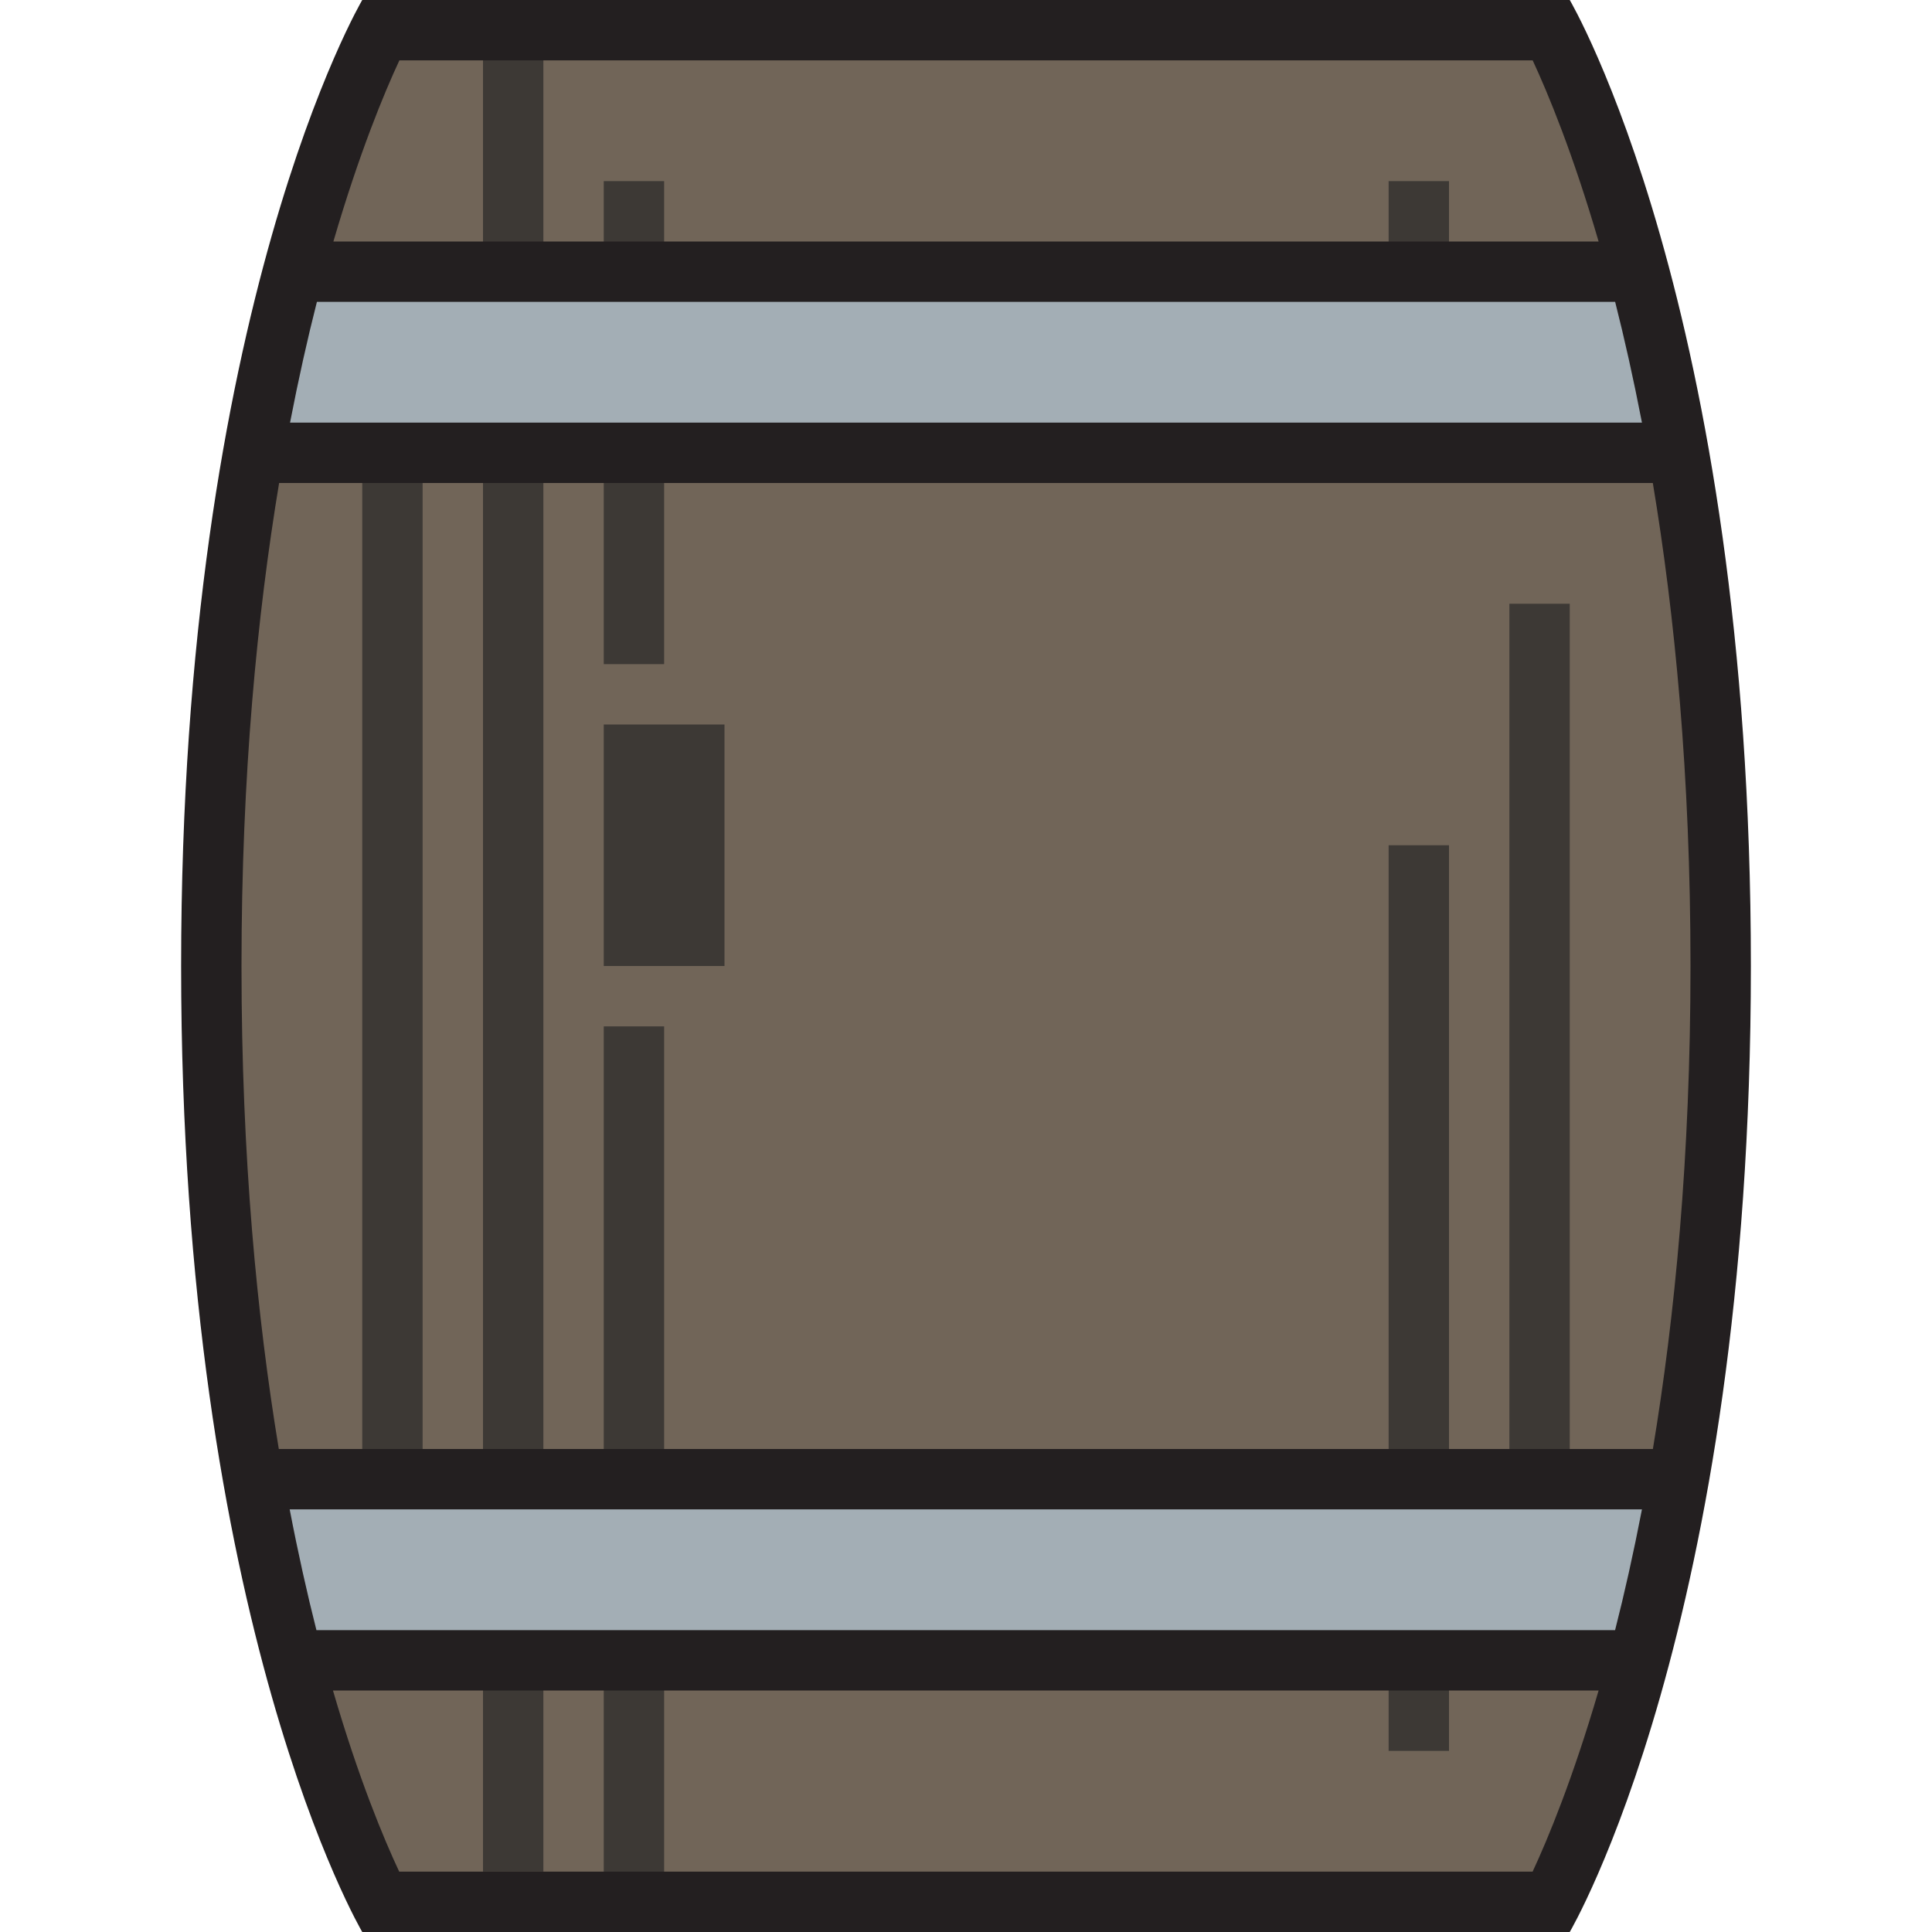
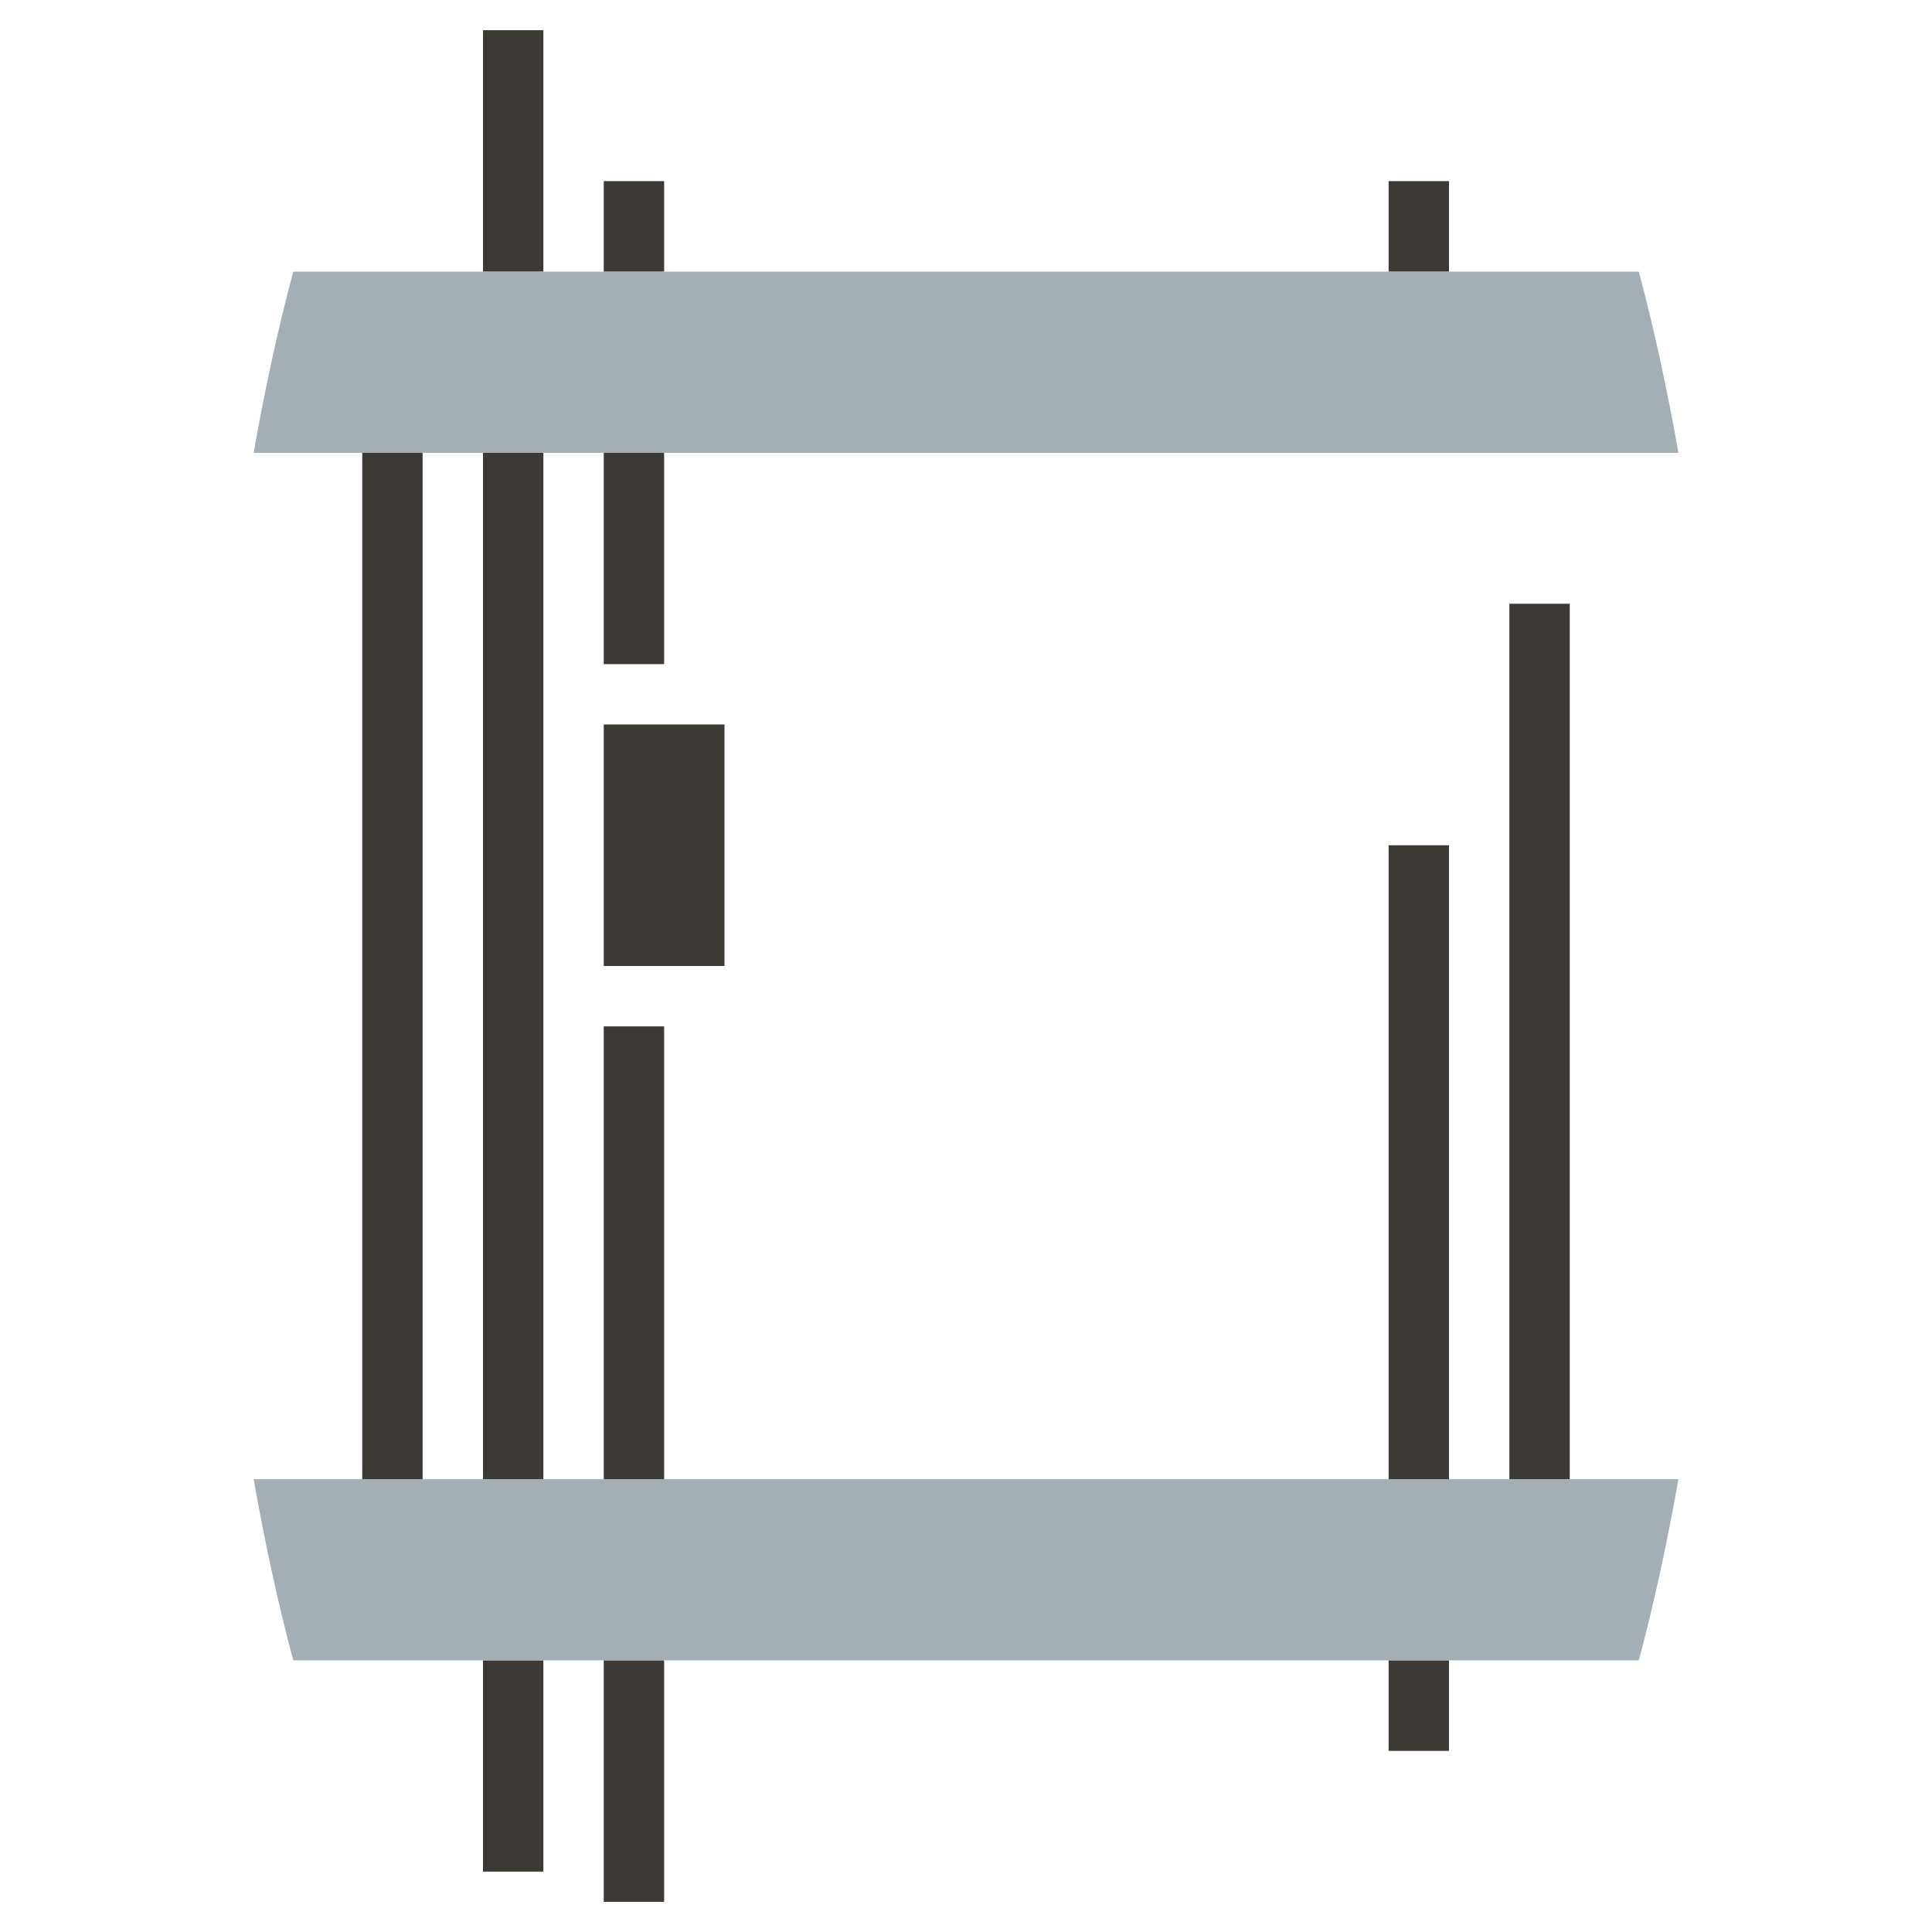
<svg xmlns="http://www.w3.org/2000/svg" version="1.1" id="DESIGNS" x="0px" y="0px" width="32px" height="32px" viewBox="0 0 32 32" style="enable-background:new 0 0 32 32;" xml:space="preserve">
  <style type="text/css">
	.avocado_een{fill:#231F20;}
	.avocado_twee{fill:#3D3935;}
	.avocado_drie{fill:#716558;}
	.avocado_acht{fill:#A3AEB5;}
	.st0{fill:#FFFAEE;}
	.st1{fill:#E0A838;}
	.st2{fill:#DBD2C1;}
	.st3{fill:#788287;}
	.st4{fill:#EAD13F;}
	.st5{fill:#D1712A;}
	.st6{fill:#CC4121;}
	.st7{fill:#8D3E93;}
	.st8{fill:#248EBC;}
	.st9{fill:#6F9B45;}
	.st10{fill:#AF9480;}
	.st11{fill:#C3CC6A;}
</style>
  <g>
-     <path class="avocado_drie" d="M25.699,0.5H6.301C5.733,1.633,3.5,6.682,3.5,16s2.233,14.367,2.801,15.5h19.397   C26.267,30.367,28.5,25.318,28.5,16S26.267,1.633,25.699,0.5z" />
    <g>
      <g>
        <path class="avocado_twee" d="M8,27.5h1V31H8V27.5z M8,24.5h1v-17H8V24.5z M11,7.5h-1V11h1V7.5z M11,3h-1v1.5h1V3z M6,24.5     h1v-17H6V24.5z M8,4.5h1v-4H8V4.5z M23,29h1v-1.5h-1V29z M23,4.5h1V3h-1V4.5z M23,24.5h1V14h-1V24.5z M10,31.5h1v-4h-1V31.5z      M25,10v14.5h1V10H25z M10,24.5h1V17h-1V24.5z M10,16h2v-4h-2V16z" />
      </g>
    </g>
    <g>
      <path class="avocado_acht" d="M4.201,7.5c0.188-1.065,0.407-2.07,0.656-3h22.287c0.249,0.93,0.468,1.935,0.656,3H4.201z     M4.201,24.5c0.188,1.065,0.407,2.07,0.656,3h22.287c0.249-0.93,0.468-1.935,0.656-3H4.201z" />
    </g>
-     <path class="avocado_een" d="M26,0H6c0,0-3,5.083-3,16c0,10.917,3,16,3,16h20c0,0,3-5.083,3-16C29,5.083,26,0,26,0z    M27.196,7H4.804c0.141-0.728,0.291-1.397,0.445-2h21.503C26.905,5.603,27.055,6.272,27.196,7z M6.615,1h18.771   c0.253,0.543,0.667,1.543,1.092,3H5.522C5.948,2.542,6.362,1.542,6.615,1z M4.798,25h22.398c-0.141,0.728-0.291,1.397-0.445,2   H5.241C5.088,26.397,4.938,25.728,4.798,25z M25.385,31H6.612c-0.254-0.541-0.671-1.538-1.097-3h20.963   C26.052,29.458,25.638,30.458,25.385,31z M27.377,24H4.618C4.258,21.827,4,19.17,4,16c0-3.163,0.261-5.823,0.623-8h22.753   C27.739,10.178,28,12.837,28,16S27.739,21.822,27.377,24z" />
  </g>
</svg>